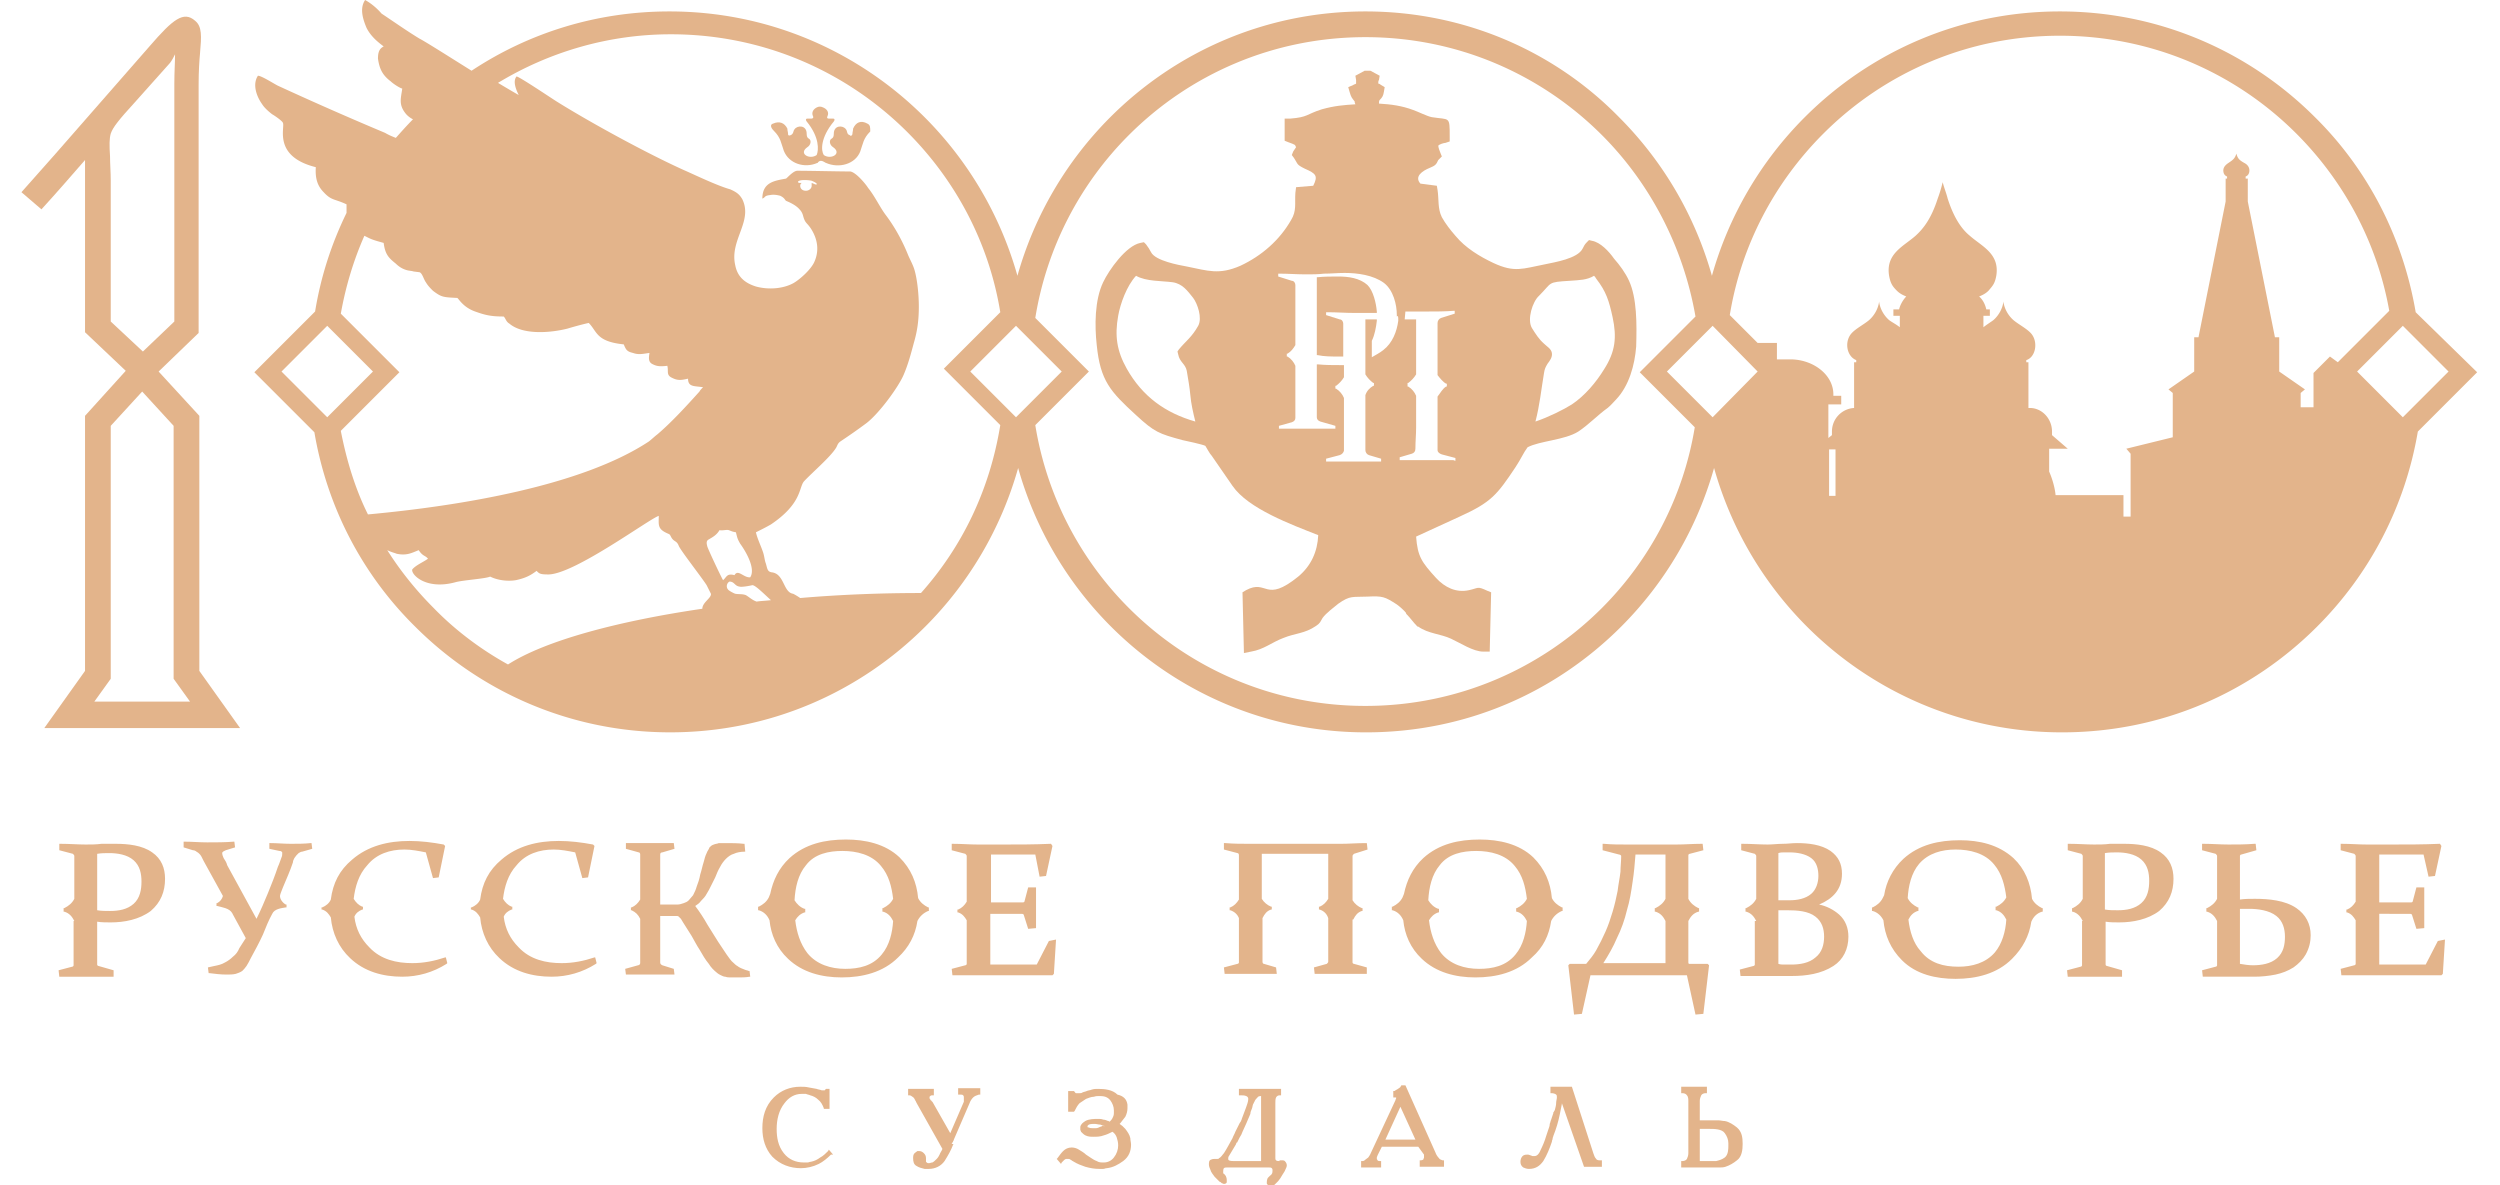
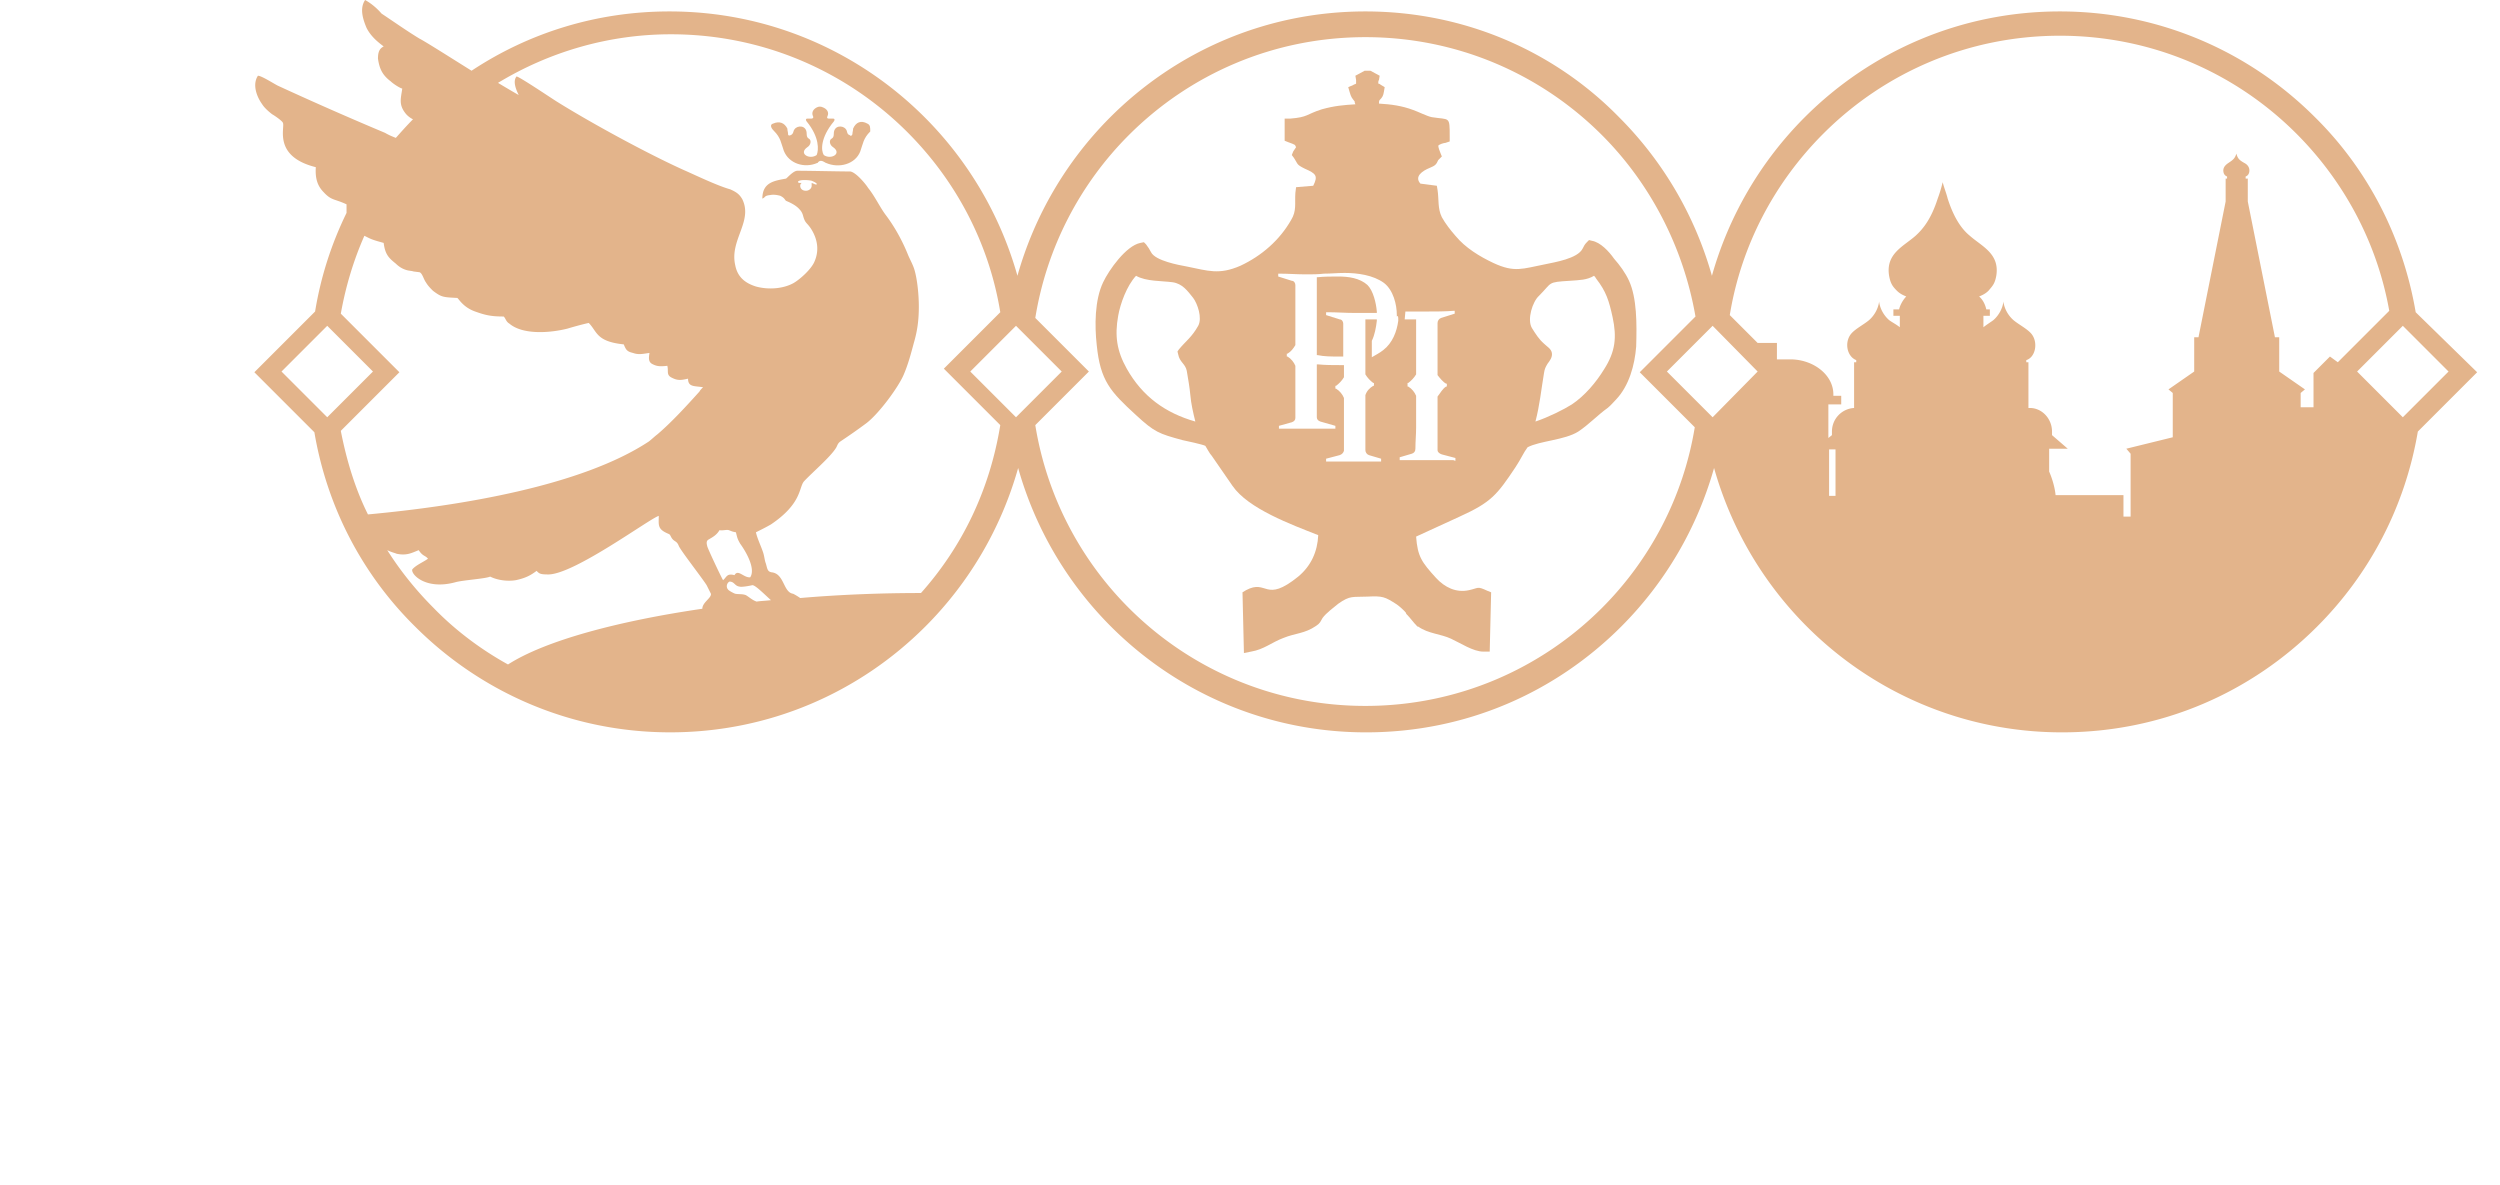
<svg xmlns="http://www.w3.org/2000/svg" version="1.1" id="Layer_1" x="0" y="0" viewBox="0 0 349.9 165.9" xml:space="preserve">
  <style>.st0{fill-rule:evenodd;clip-rule:evenodd}.st0,.st1{fill:#e3b48b}</style>
  <path class="st0" d="M191.4 39.9c-1.1-1-2.7-1.2-4.1-1.2-.9 0-1.9 0-2.9.1h-.1v10.9h.1c.9.2 2 .2 2.9.2h.7v-4.6c0-.3-.2-.6-.5-.6l-1.9-.6v-.4h.2c1.3 0 2.5.1 3.8.1h3.1v-.2c-.1-1.2-.5-2.9-1.3-3.7z" />
  <path class="st0" d="M228 39.3c-.5-1.1-1.3-2.2-2.1-3.1-.7-1-1.9-2.3-3.1-2.5l-.4-.1-.3.3c-.3.3-.4.5-.6.9-.7 1.4-3.9 1.9-5.3 2.2-3.1.6-4.2 1.2-7.2-.2-1.9-.9-3.9-2.1-5.3-3.8-.7-.8-1.4-1.7-1.9-2.6-.6-1.2-.4-2.5-.6-3.8l-.1-.6-2.3-.3c-.9-1 .3-1.8 1.3-2.2.7-.3.9-.4 1.2-1.1l.1-.1.4-.4-.2-.5c-.1-.2-.3-.8-.3-1 .1-.2.8-.4 1-.4l.6-.2v-.7c0-2.9 0-2.3-2.5-2.7-.6-.1-2-.8-2.6-1-1.6-.6-3.1-.8-4.8-.9 0-.2 0-.4.1-.5.4-.4.5-.6.6-1.2l.1-.6-.5-.3c-.1-.1-.3-.2-.4-.2 0-.2 0-.4.1-.5l.1-.6-1.3-.7h-.8l-1.3.7.1.6v.5c-.1.1-.3.1-.4.2l-.7.3.2.7c.2.7.3.8.7 1.3 0 .1 0 .2.1.4-1.6.1-2.9.2-4.7.7-2.2.7-1.9 1.1-4.4 1.3h-.8v3.1l.5.2c.2.1 1 .3 1 .5 0 .1.1.1.1.2-.1.2-.3.4-.4.6l-.2.5.3.4c.6.9.3.9 1.5 1.5 1.6.7 1.9 1 1.2 2.4l-2.4.2-.1.8c-.1 1.5.2 2.5-.6 3.8-1.6 2.8-4.1 5-7.1 6.4-3 1.3-4.5.7-7.5.1-1.1-.2-4.4-.8-5-2-.2-.4-.4-.7-.7-1.1l-.3-.3-.5.1c-2 .4-4.4 3.8-5.2 5.5-1.2 2.5-1.2 6.1-.9 8.8.5 5 1.9 6.5 5.5 9.8 2.6 2.4 3.2 2.6 6.5 3.5.5.1 2.8.6 3.2.8.2.3.6 1.1.9 1.4l2.9 4.2c2.2 3.2 8.2 5.4 12 6.9-.1 2.3-1 4.3-2.8 5.8-4.7 3.8-4.3.3-7.3 1.9l-.5.3.2 8.5 1-.2c1.8-.3 2.9-1.3 4.5-1.9 1.7-.7 3-.6 4.6-1.7.6-.4.6-.6.9-1.1.5-.7 1.6-1.5 2.2-2 1.7-1.2 2-.9 4.1-1 2.1-.1 2.4 0 4.1 1.1.3.2 1.1.9 1.3 1.2v.1l.1.1c.5.5.9 1.1 1.4 1.6l.1.1h.1c1.4 1 3.1 1 4.6 1.7 1.3.6 3.1 1.8 4.5 1.8h.9l.2-8.3-.5-.2c-1.5-.7-1.2-.4-2.6-.1-1.8.4-3.4-.4-4.6-1.7-2-2.2-2.6-3-2.8-5.8l6.1-2.8c4.4-2 5.2-3 7.8-6.9.8-1.2 1.1-2 1.7-2.8 1.7-.9 5.2-1 7.1-2.2 1.5-1 2.7-2.3 4.1-3.3.5-.4.8-.8 1.2-1.2 1.8-1.9 2.6-4.8 2.8-7.4.1-3.2.1-6.8-1-9.2zm-60.3 6.3c-.9 1.6-1.7 2.1-2.7 3.3l-.2.3.1.4c.2 1.1 1 1.3 1.2 2.3.2 1.2.4 2.3.5 3.4.1 1.2.4 2.5.7 3.7-4.2-1.2-7.4-3.5-9.6-7.4-1.4-2.5-1.7-4.6-1.2-7.4.3-1.7 1.2-4.2 2.5-5.6 1.4.8 3.6.7 5.1.9 1.4.2 2.1 1.2 2.9 2.2.6.8 1.3 2.8.7 3.9zm28-.8v.1c-.2 1.5-.8 3.1-2.1 4.1-.5.4-1.1.7-1.6 1v-2.3c.4-.8.6-1.9.7-2.8v-.2h-1.6v7.7c.3.5.7.9 1.1 1.2h.1v.4h-.1c-.5.3-.9.7-1.1 1.3V63c0 .3.2.6.5.7l1.7.5v.4h-7.7v-.4l1.9-.5c.3-.1.5-.3.6-.6v-7.4c-.2-.5-.6-1-1.1-1.3h-.1V54h.1c.4-.3.8-.7 1.1-1.2v-1.7h-.6c-1 0-2 0-3-.1h-.2v7.4c0 .3.2.5.5.6l2.1.6v.4H179v-.4l1.8-.5c.3-.1.5-.3.5-.6v-7.3c-.2-.5-.6-1-1.1-1.3h-.1v-.4h.1c.5-.3.8-.7 1.1-1.2v-8.4c0-.3-.2-.6-.5-.6l-1.9-.6v-.4h.2c1.2 0 2.4.1 3.7.1.8 0 1.7 0 2.5-.1 1 0 1.9-.1 2.9-.1 1.8 0 4 .3 5.5 1.4 1.3 1 1.8 3 1.8 4.5v.2c.2-.2.2.1.2.5zm7.7 19.6h-7.5V64l1.7-.5c.3-.1.5-.3.5-.7 0-1 .1-2 .1-3v-4.4c-.2-.5-.6-1-1.1-1.3h-.1v-.5h.1c.4-.3.8-.7 1.1-1.2v-7.7h-1.6l.1-1.1h3c1.3 0 2.5 0 3.8-.1h.1v.4l-1.9.6c-.3.1-.5.4-.5.7v7.3c.3.4.8 1 1.2 1.2h.1v.4h-.1c-.5.3-.8.9-1.2 1.4V63c0 .3.3.5.6.6l1.9.5v.4l-.3-.1zm21.1-12.7c-1.1 1.8-2.7 3.7-4.5 4.9-1.1.7-3.3 1.8-5.1 2.4.6-2.3.8-4.4 1.2-6.8.1-.6.2-.8.5-1.3.3-.4.7-.9.6-1.5-.1-.6-.7-.9-1.1-1.3-.7-.6-1.2-1.4-1.7-2.2-.7-1.2.1-3.7 1-4.5 1.9-1.9 1.1-1.9 4.3-2.1 1.4-.1 2.4-.1 3.4-.7.1.1.2.2.3.4 1.4 1.8 1.8 3.1 2.3 5.4.6 2.8.4 4.8-1.2 7.3z" />
-   <path class="st1" d="M21 6.4c3.2-3.7 4.7-4.9 6.3-3.5 1 .8.9 2.2.7 4.5-.1 1.1-.2 2.6-.2 4.4v34.8L22.2 52l5.7 6.2v35.7l5.7 8H6.2l5.7-8V58.2l5.7-6.3-5.7-5.4V22.4c-2 2.3-4 4.6-6.1 6.9L3 26.9c3.2-3.6 6.4-7.2 9.6-10.9L21 6.4zm2.8 2.4l-5 5.6c-2.1 2.3-3 3.4-3.3 4.3-.2.7-.2 1.6-.1 3.2 0 1 .1 2.2.1 3.4V45l4.5 4.2 4.4-4.2V11.7c0-1.6.1-3 .1-4.1-.2.4-.4.8-.7 1.2zm.5 85.7V59.6l-4.4-4.8-4.4 4.8V95l-2.3 3.2h13.4L24.3 95v-.5z" />
-   <path class="st0" d="M116.3 161.6c-.5.5-1.1 1-1.7 1.3-.8.4-1.7.6-2.5.6-1.5 0-2.9-.5-4-1.6-1-1.1-1.4-2.5-1.4-4 0-1.6.4-3.1 1.6-4.3 1-1 2.3-1.5 3.7-1.5.4 0 .8 0 1.2.1.4.1.7.1 1.1.2.2.1.5.1.7.2h.4s.1 0 .1-.1l.1-.1h.5v2.8h-.8v-.1c-.2-.5-.4-.9-.8-1.2-.3-.3-.7-.5-1.1-.6-.2-.1-.4-.1-.6-.2h-.6c-1 0-1.8.5-2.4 1.3-.8 1-1.1 2.3-1.1 3.6 0 1.2.2 2.4 1 3.4.7.9 1.7 1.3 2.8 1.3h.5c.2 0 .3-.1.5-.1.5-.1.9-.3 1.3-.6.4-.2.8-.6 1.1-.9l.1-.2.6.7h-.3zm17.1-1.4c-.3.8-.7 1.5-1.2 2.3-.5.7-1.3 1.1-2.2 1.1h-.6c-.4-.1-.8-.2-1.1-.4-.4-.2-.5-.6-.5-1.1 0-.2 0-.5.2-.7.1-.1.3-.2.4-.3h.2c.3 0 .5.1.7.3.2.2.3.4.3.7v.5l.1.1c.1.1.2.1.3.1.2 0 .3-.1.5-.1.2-.1.4-.3.6-.5.2-.2.3-.4.4-.6.1-.3.3-.5.4-.8l-3.6-6.4c0-.1-.1-.1-.1-.2s-.1-.1-.1-.2c-.1-.2-.2-.4-.4-.5-.1-.1-.3-.2-.4-.2h-.2v-.9h3.6v.9h-.2c-.1 0-.2 0-.3.1l-.1.1v.2c0 .1 0 .1.1.1v.1s0 .1.1.1l.1.1s0 .1.1.1l2.5 4.4 1.9-4.4v-.6c0-.1 0-.2-.1-.3-.1-.1-.2-.1-.4-.1h-.3v-.9h3.1v.9h-.2c-.3.1-.6.2-.8.4-.2.2-.4.5-.5.8l-2.2 5.1c0 .1 0 .1-.1.2 0 .1 0 .1-.1.2 0 .1-.1.1-.1.2.3 0 .3.1.2.1zm24.4-5.6v.5c0 .4-.1.8-.3 1.2-.2.3-.5.6-.7.9l-.1.1.4.3.2.2.2.2c.3.4.6.8.7 1.3 0 .3.1.6.1.9 0 .9-.3 1.7-1.1 2.3-.7.5-1.4.9-2.3 1-.2 0-.3.1-.5.1h-.5c-.7 0-1.3-.1-2-.3-.6-.2-1.1-.4-1.6-.7 0 0-.1 0-.1-.1h-.1l-.1-.1c-.1 0-.1-.1-.2-.1-.1-.1-.2-.1-.3-.1h-.3c-.1 0-.1.1-.2.1l-.2.2-.1.1-.1.1-.1.2-.6-.7.1-.1c.3-.4.5-.7.8-1 .3-.3.7-.5 1.2-.5.3 0 .7.1 1 .3.3.2.7.4 1 .7.1.1.2.1.3.2.1.1.2.1.3.2.3.2.6.4.9.5.3.2.6.2 1 .2.6 0 1.1-.3 1.4-.7.4-.5.6-1.1.6-1.7 0-.4-.1-.8-.2-1.1-.1-.3-.3-.6-.6-.8-.4.2-.8.4-1.2.5-.5.2-1 .2-1.5.2-.3 0-.7 0-1.1-.2-.2-.1-.4-.3-.6-.5 0-.1-.1-.2-.1-.3v-.4c.1-.4.4-.6.7-.8.5-.3 1.3-.3 1.8-.3.2 0 .5 0 .7.1.2 0 .5.1.7.2.1 0 .1 0 .2.1.1-.1.3-.3.4-.5.1-.2.2-.4.2-.7v-.4c0-.5-.2-1-.5-1.4-.4-.5-.9-.6-1.5-.6-.3 0-.5 0-.8.1-.4 0-.8.2-1.1.3l-.9.6c-.3.3-.5.7-.7 1.1l-.1.1h-.8v-2.9h.8l.1.1c.1.1.1.2.2.2h.5c.1 0 .3 0 .4-.1.2-.1.4-.1.6-.2.2-.1.5-.1.7-.2.3-.1.6-.1.9-.1.9 0 2 .1 2.7.8.9.2 1.3.7 1.4 1.4zm21.4 7.8h.2c.2 0 .4 0 .5.2.1.1.2.3.2.5s-.1.4-.2.6c-.1.3-.3.5-.4.7-.1.2-.2.3-.3.5-.1.1-.2.3-.3.4l-.5.5c-.1.1-.3.2-.5.2-.1 0-.3 0-.4-.1-.1-.1-.2-.2-.2-.3 0-.2 0-.6.2-.8l.3-.3c.1 0 .1-.1.2-.2s.1-.4.1-.5c0-.1 0-.2-.1-.3-.1-.1-.2-.1-.4-.1h-5.9c-.1 0-.3 0-.4.1-.1.1-.1.4-.1.5v.2l.1.1s.1 0 .1.1c.1.1.2.2.2.3.1.2.1.4.1.6 0 .1 0 .3-.1.3-.1.1-.2.1-.3.1-.1 0-.2-.1-.3-.1-.1-.1-.2-.2-.3-.2l-.1-.1-.1-.1-.3-.3-.2-.2c-.2-.3-.5-.6-.6-1-.1-.2-.2-.5-.2-.7 0-.3 0-.6.3-.7.2-.1.4-.1.6-.1h.3c.1 0 .2 0 .2-.1.3-.1.5-.5.7-.7.4-.6.8-1.4 1.2-2.1.1-.3.3-.6.4-.9l.6-1.2c.1-.1.1-.2.2-.3 0-.1.1-.2.1-.3.2-.5.4-1.1.6-1.6.1-.3.3-.8.3-1.1v-.2c0-.1-.2-.3-.3-.3-.2-.1-.5-.1-.8-.1h-.2v-.9h5.9v.9h-.2c-.2 0-.4.1-.5.3-.1.2-.1.5-.1.8v7.7c0 .1 0 .2.1.3.1.1.3.1.4.1h.1c-.1-.1 0-.1.1-.1zm19.3-1.9h-5.1l-.6 1.2c0 .1-.1.2-.1.3v.2c0 .1.1.1.1.2.1.1.2.1.3.1h.2v.9h-2.8v-.9h.2c.2 0 .3-.1.4-.2.1-.1.3-.2.4-.3.1-.1.1-.2.2-.3 0-.1.1-.1.1-.2l3.5-7.5c0-.1.1-.2.1-.3v-.1h-.4v-.9h.1c.1 0 .1 0 .2-.1.1 0 .1-.1.2-.1.1-.1.2-.1.3-.2.1-.1.2-.1.2-.2l.1-.1v-.1h.6l4.2 9.4c.1.3.3.6.5.8.1.2.3.2.5.3h.2v.9h-3.4v-.9h.2c.1 0 .3-.1.3-.1 0-.1.1-.2.1-.3v-.4l-.8-1.1zm20.1-6.1s0 .1 0 0c0 .1 0 .1 0 0v.1l-.3 1.5c-.2 1-.5 2-.9 3 0 .1-.1.2-.1.4 0 .1-.1.2-.1.4-.3.9-.7 1.9-1.2 2.7-.5.7-1.1 1.1-2 1.1-.3 0-.6-.1-.8-.2-.3-.2-.4-.5-.4-.8 0-.3.1-.6.3-.8.2-.2.5-.2.7-.2.1 0 .2 0 .4.1.1 0 .2.1.3.1h.3c.4 0 .7-.5.8-.8.3-.6.6-1.3.8-2l.3-.9c.1-.3.2-.5.2-.8.1-.2.1-.4.2-.6l.3-.9c0-.1 0-.2.1-.2 0-.1 0-.1.1-.2.1-.4.2-.7.2-1.1 0-.2.1-.5.1-.7 0-.2 0-.3-.1-.4-.1-.1-.4-.2-.6-.2h-.2v-.9h3l3 9.3c.1.3.2.6.4.8.1.2.4.2.6.2h.2v.9h-2.5l-3.1-8.9zm19.3 2.4h2.6c.3 0 .6.1.9.1.6.1 1.2.5 1.7.9.7.6.8 1.4.8 2.3 0 .8-.1 1.8-.8 2.3-.5.4-1 .7-1.6.9-.3.1-.6.1-.9.1h-5.3v-.9h.2c.2 0 .5-.1.6-.3.1-.2.2-.5.2-.8v-7.3c0-.2 0-.6-.2-.8-.1-.2-.4-.3-.6-.3h-.2v-.9h3.6v.9h-.2c-.2 0-.5.1-.6.3-.1.2-.2.5-.2.8v2.7zm-83.3.8c-.2-.1-.4-.1-.6-.2-.3 0-.5-.1-.8-.1-.2 0-.6 0-.8.1-.1.1-.2.1-.2.3 0 .1.1.1.2.1.1.1.4.1.5.1h.5c.2 0 .4-.1.6-.2.1 0 .3-.1.4-.2.1.2.1.1.2.1zm22-4.2c-.2 0-.5 0-.6.2-.2.2-.3.3-.4.5 0 .1-.1.2-.1.2 0 .1-.1.2-.1.2-.1.2-.1.5-.2.7-.1.2-.2.5-.2.7-.2.5-.4.9-.6 1.4-.2.4-.3.7-.5 1.1-.1.3-.2.5-.4.8l-.3.6s0 .1-.1.1c-.1.1-.1.3-.2.4-.1.2-.2.3-.3.5-.2.3-.4.7-.6 1-.1.1-.1.3-.1.4 0 .1 0 .1.1.2.2.1.5.1.6.1h3.9v-9.1h.1zm21.5 6.1l-2.1-4.6-2.1 4.6h4.2zm39.8 3h2.3c.4-.1.8-.2 1.2-.5.5-.4.5-1.2.5-1.7v-.3c0-.5-.2-1-.5-1.4-.4-.6-1.5-.6-2.1-.6h-1.4v4.5zm75.6-35.3v7.7c.6.1 1.2.2 1.8.2 1.2 0 2.5-.2 3.4-1 .9-.8 1.1-1.9 1.1-3s-.3-2.2-1.2-2.9c-1-.8-2.6-1-3.8-1h-1.3zm-3.2 1.7c-.3-.6-.7-1.1-1.4-1.3h-.1v-.5h.1c.6-.3 1.1-.7 1.4-1.3v-6c0-.1-.1-.2-.2-.3l-1.9-.5v-.9h.2c1.2 0 2.3.1 3.5.1 1.2 0 2.4 0 3.6-.1h.2l.1.9-2.1.6c-.1 0-.2.1-.2.2v6.1c.7-.1 1.4-.1 2.1-.1 1.9 0 4.2.2 5.8 1.3 1.3.9 2 2.2 2 3.8 0 .9-.2 1.8-.7 2.7-.4.7-1 1.3-1.7 1.8-.8.5-1.6.8-2.5 1-1 .2-2 .3-3 .3h-7.2l-.1-.9 1.9-.5c.1 0 .2-.1.2-.2v-6.2zm-15.7-1.6c.6.1 1.2.1 1.8.1 1.2 0 2.4-.2 3.3-1 .9-.8 1.1-2 1.1-3.1s-.2-2.2-1.1-3c-.9-.8-2.3-1-3.4-1-.6 0-1.1 0-1.7.1v7.9zm-3.1 1.6c-.3-.6-.7-1.1-1.4-1.3h-.1v-.5h.1c.6-.3 1.1-.7 1.4-1.3v-6c0-.1-.1-.2-.2-.3l-1.9-.5v-.9h.2c1.2 0 2.4.1 3.5.1.7 0 1.5 0 2.2-.1h2c1.7 0 3.7.2 5.1 1.2 1.3.9 1.8 2.2 1.8 3.7 0 1.8-.6 3.3-2 4.5-1.6 1.2-3.7 1.6-5.6 1.6-.6 0-1.3 0-1.9-.1v6c0 .1.1.2.2.2l2.1.6v.9h-7.6l-.1-.9 1.9-.5c.1 0 .2-.1.2-.2v-6.2h.1zm-42.6-2.9h1.6c1 0 2.2-.2 3-.9.7-.6 1-1.6 1-2.5 0-.9-.2-1.9-1-2.5-.8-.6-2-.8-3-.8h-.8c-.3 0-.5 0-.8.1v6.6zm0 1.4v7.5c.3.1.5.1.8.1h1c1.2 0 2.5-.2 3.4-1 .9-.7 1.2-1.8 1.2-2.9 0-1.1-.3-2.1-1.2-2.8-1-.8-2.6-.9-3.9-.9h-1.3zm-3.1 1.5c-.3-.6-.7-1.1-1.4-1.3h-.1v-.5h.1c.6-.3 1.1-.7 1.4-1.3v-6c0-.1-.1-.2-.2-.3l-1.9-.5v-.9h.2c1.2 0 2.4.1 3.5.1.7 0 1.4-.1 2.1-.1.7 0 1.3-.1 2-.1 1.6 0 3.4.2 4.7 1.1 1.1.8 1.6 1.8 1.6 3.2 0 2.2-1.3 3.5-3.2 4.3 1 .2 2 .7 2.8 1.4.9.8 1.3 1.9 1.3 3.1 0 1.7-.7 3.2-2.1 4.1-1.7 1.1-3.8 1.4-5.8 1.4h-7.2l-.1-.9 1.9-.5c.1 0 .2-.1.2-.2v-6.1h.2zm21.3-.2c.3-.6.7-1 1.3-1.2h.1v-.5h-.1c-.6-.3-1.1-.7-1.4-1.3.1-1.7.5-3.5 1.6-4.8 1.3-1.5 3.2-2 5.1-2 2 0 4.1.5 5.4 2.1 1.1 1.3 1.5 3 1.7 4.6-.3.6-.8 1-1.4 1.3h-.1v.5h.1c.7.2 1.1.7 1.4 1.3-.1 1.7-.6 3.4-1.6 4.6-1.3 1.5-3.2 2-5.1 2-2.1 0-4-.5-5.3-2.2-1-1.1-1.5-2.7-1.7-4.4zm-3.5.1c-.3-.6-.8-1.1-1.5-1.3h-.1v-.5h.1c.6-.3 1.1-.7 1.4-1.3l.2-.4c.3-1.9 1.2-3.7 2.7-5.1 2.2-2 5-2.6 7.9-2.6 2.7 0 5.4.6 7.5 2.5 1.6 1.5 2.4 3.5 2.6 5.7.3.6.8 1 1.4 1.3h.1v.5h-.1c-.7.2-1.2.7-1.5 1.4-.3 2-1.2 3.7-2.7 5.2-2.1 2.1-5 2.8-7.9 2.8-2.7 0-5.5-.6-7.5-2.6-1.6-1.6-2.4-3.5-2.6-5.6zm-30.5.1c-.3-.6-.7-1.1-1.4-1.3h-.1v-.5h.1c.6-.3 1.1-.7 1.4-1.3v-6.2h-4.2c-.1 1.3-.2 2.5-.4 3.8-.2 1.4-.4 2.7-.8 4-.3 1.3-.8 2.7-1.4 3.9-.5 1.2-1.2 2.4-1.9 3.5h8.7v-5.9zm3.2 1v-1c.3-.6.7-1.1 1.4-1.3h.1v-.5h-.1c-.6-.3-1.1-.7-1.4-1.3v-6.1c0-.1.1-.2.2-.2l1.9-.5-.1-.9h-.2c-1.2 0-2.3.1-3.5.1h-6.9c-1.1 0-2.1 0-3.2-.1h-.2v.9l2.3.6c.1 0 .3.1.3.2 0 .7-.1 1.5-.1 2.2-.1.9-.3 1.8-.4 2.7-.2 1-.4 1.9-.7 2.9-.3 1-.6 1.9-1 2.8-.4.9-.8 1.7-1.3 2.6-.4.7-.9 1.3-1.4 1.9h-2.3l-.2.2.8 6.9 1.1-.1 1.2-5.4h13.5l1.2 5.5 1.1-.1.8-6.8-.2-.2h-2.6c-.1 0-.1-.2-.1-.2v-4.8zm-22.6-1c-.3-.6-.7-1.1-1.4-1.3h-.1v-.5h.1c.6-.3 1.1-.7 1.4-1.3-.2-1.7-.6-3.3-1.7-4.6-1.3-1.6-3.4-2.1-5.4-2.1-1.9 0-3.9.4-5.1 2-1.1 1.3-1.5 3.1-1.6 4.9.3.5.8 1 1.4 1.2h.1v.5h-.1c-.6.2-1 .6-1.3 1.1.2 1.7.7 3.3 1.7 4.6 1.3 1.6 3.3 2.2 5.3 2.2 1.9 0 3.8-.4 5.1-2 1.1-1.3 1.5-3.1 1.6-4.7zm3.4 0c.3-.6.8-1.1 1.5-1.4h.1v-.5h-.1c-.6-.3-1.1-.7-1.4-1.3-.2-2.2-1-4.1-2.6-5.7-2-1.9-4.8-2.5-7.5-2.5-2.9 0-5.7.6-7.9 2.6-1.5 1.4-2.3 3.1-2.7 5l-.2.5c-.3.6-.8 1-1.4 1.3h-.1v.5h.1c.7.2 1.2.7 1.5 1.4.2 2 1 3.9 2.6 5.4 2 1.9 4.7 2.6 7.5 2.6 2.9 0 5.8-.7 7.9-2.8 1.6-1.4 2.4-3.1 2.7-5.1zm-27.7-.2c.3-.6.6-1 1.2-1.2h.1v-.4h-.1c-.5-.2-1-.6-1.3-1.1v-6.2c0-.1.1-.2.2-.3l1.9-.6-.1-.9h-.2c-1.2 0-2.3.1-3.5.1H175c-1.2 0-2.3 0-3.5-.1h-.2v.9l1.9.5c.1 0 .2.1.2.3v6.2c-.3.5-.7.9-1.2 1.1h-.1v.4h.1c.6.2 1 .6 1.2 1.1v6.2c0 .1-.1.2-.2.2l-1.9.5.1.9h7.3l-.1-.9-1.7-.5c-.1 0-.2-.1-.2-.3v-6.1c.3-.6.6-1 1.2-1.2h.1v-.4h-.1c-.5-.2-1-.6-1.3-1.1v-6.3h9.3v6.3c-.3.5-.7.9-1.2 1.1h-.1v.4h.1c.6.2 1 .6 1.2 1.2v6.1c0 .1-.1.2-.2.3l-1.8.5.1.9h7.3v-.9l-1.8-.5c-.1 0-.2-.1-.2-.2v-6h.1zm149.8-9.1H333v6.7h4.4c.1 0 .3 0 .3-.2l.5-1.9h1.1v5.7l-1.1.1-.6-1.9c0-.1-.1-.2-.3-.2H333v7.1h6.5l1.7-3.3 1-.2-.3 4.8-.2.2h-14l-.1-.9 1.9-.5c.1 0 .2-.1.2-.2v-6.1c-.3-.5-.6-.9-1.2-1.1h-.1v-.4h.1c.5-.2.9-.6 1.2-1.1v-6.4c0-.1-.1-.2-.2-.3l-1.9-.5v-.9h.2c1.2 0 2.3.1 3.5.1h3.4c2.2 0 4.5 0 6.7-.1h.1l.2.3-.9 4.2-.9.1-.7-3.1zm-300 5.7c-.1.5.4 1.1.8 1.3h.1v.4H40c-.6.1-1.6.2-1.9.9-.5.9-.9 1.9-1.3 2.9-.5 1.1-1.1 2.2-1.7 3.3-.2.4-.4.8-.6 1.1-.2.3-.4.5-.6.7-.3.2-.6.3-.9.4-.4.1-.9.1-1.3.1-.8 0-1.6-.1-2.4-.2h-.1l-.1-.8.9-.2c.5-.1 1-.2 1.5-.5.4-.2.8-.5 1.1-.8.4-.3.7-.7.9-1.2.3-.5.6-.9.9-1.4l-1.8-3.3-.1-.2c-.4-.7-1.4-.8-2.1-1h-.1v-.4h.1c.4-.2.7-.6.8-1l-2.7-4.9-.3-.6c-.1-.2-.2-.3-.3-.4-.1-.1-.2-.2-.4-.3-.1-.1-.3-.2-.5-.2l-1.3-.4v-.8h.1c1.1 0 2.1.1 3.2.1 1.2 0 2.5 0 3.7-.1h.1l.1.8-1.3.4c-.2.1-.5.2-.5.4s.1.5.2.7c.2.3.4.6.5 1l4.1 7.5c.6-1.2 1.1-2.4 1.6-3.6.5-1.2 1-2.5 1.4-3.7.2-.4.3-.8.5-1.3.1-.2.1-.4.1-.6 0-.1 0-.2-.1-.2-.1-.1-.2-.1-.3-.1l-1.4-.3v-.8h.1c1 0 1.9.1 2.9.1.9 0 1.9 0 2.8-.1h.1l.1.8-1.4.4c-.2 0-.3.1-.5.2l-.3.3c-.1.1-.2.3-.3.4-.1.2-.2.4-.2.6-.4 1.2-.9 2.3-1.4 3.5-.1.3-.3.7-.4 1.1zm41.3-6c-1-.2-2-.4-3-.4-2 0-3.9.6-5.2 2.2-1.2 1.3-1.7 3-1.9 4.7.3.5.7.9 1.2 1.1h.1v.4h-.1c-.5.2-.9.5-1.1 1 .2 1.7.9 3.1 2.1 4.3 1.6 1.7 3.8 2.2 6 2.2 1.6 0 3.1-.3 4.6-.8h.1l.2.8-.1.1c-1.9 1.2-4 1.8-6.2 1.8-2.7 0-5.3-.7-7.3-2.6-1.6-1.5-2.5-3.5-2.7-5.7-.3-.5-.6-.9-1.2-1.1h-.1v-.3h.1c.5-.2 1-.6 1.2-1.1.3-2.3 1.2-4.1 3-5.6 2.2-1.9 5-2.6 8-2.6 1.6 0 3.2.2 4.8.5l.2.2-.9 4.4-.8.1-1-3.6zm11.9 8.6v6.8c0 .2.1.3.3.4l1.6.5.1.8h-6.8l-.1-.8 1.8-.5c.1 0 .3-.1.3-.3v-6.2c-.3-.6-.6-.9-1.2-1.2h-.1v-.4h.1c.5-.2.9-.6 1.2-1.1v-6.3c0-.2-.1-.3-.2-.3l-1.8-.5v-.8h6.7l.1.8-1.7.5c-.2 0-.3.1-.3.3v7h2.4c.3 0 .6-.1.9-.2.3-.1.5-.2.7-.4.2-.2.4-.5.6-.7.2-.4.4-.8.5-1.2.2-.5.4-1.1.5-1.7.2-.6.3-1.2.5-1.8.1-.4.2-.8.4-1.2.1-.3.3-.5.4-.8.2-.2.3-.3.6-.4.2-.1.5-.1.7-.2h1c.8 0 1.7 0 2.5.1h.1l.1 1.1h-.1c-.5 0-1.1.1-1.5.3-.4.1-.8.4-1.1.7-.3.3-.6.7-.8 1.1-.3.5-.5 1-.7 1.5l-.6 1.2c-.2.4-.4.8-.6 1.1-.2.4-.5.7-.8 1-.2.3-.5.5-.8.7.6.8 1.2 1.7 1.7 2.6l1.5 2.4 1.2 1.8c.3.4.6.9 1 1.2.1.1.3.3.5.4.1.1.3.2.5.3.2.1.3.1.5.2s.4.1.6.2h.1l.1.8h-.1c-.5.1-1.1.1-1.6.1h-1c-.3 0-.5 0-.8-.1-.2 0-.4-.1-.6-.2-.2-.1-.4-.2-.5-.3-.5-.4-.9-.8-1.2-1.3-.5-.6-.9-1.3-1.3-2-.4-.6-.7-1.2-1.1-1.9-.4-.6-.8-1.3-1.2-1.9-.1-.2-.2-.3-.3-.5l-.3-.3c-.1-.1-.2-.1-.3-.1h-2.3v-.3zm32.6 1c-.3-.6-.7-1.1-1.4-1.3h-.1v-.5h.1c.6-.3 1.1-.7 1.4-1.3-.2-1.7-.6-3.3-1.7-4.6-1.3-1.6-3.4-2.1-5.4-2.1-1.9 0-3.9.4-5.1 2-1.1 1.3-1.5 3.1-1.6 4.9.3.5.8 1 1.4 1.2h.1v.5h-.1c-.6.2-1 .6-1.3 1.1.2 1.7.7 3.3 1.7 4.6 1.3 1.6 3.3 2.2 5.3 2.2 1.9 0 3.8-.4 5.1-2 1.1-1.3 1.5-3.1 1.6-4.7zm3.4 0c.3-.6.8-1.1 1.5-1.4h.1v-.5h-.1c-.6-.3-1.1-.7-1.4-1.3-.2-2.2-1-4.1-2.6-5.7-2-1.9-4.8-2.5-7.5-2.5-2.9 0-5.7.6-7.9 2.6-1.5 1.4-2.3 3.1-2.7 5l-.2.5c-.3.6-.8 1-1.4 1.3h-.1v.5h.1c.7.2 1.2.7 1.5 1.4.2 2 1 3.9 2.6 5.4 2 1.9 4.7 2.6 7.5 2.6 2.9 0 5.8-.7 7.9-2.8 1.5-1.4 2.4-3.1 2.7-5.1zm-68.8-9.6c-1-.2-2-.4-3-.4-2 0-3.9.6-5.2 2.2-1.2 1.3-1.7 3-1.9 4.7.3.5.7.9 1.2 1.1h.1v.4h-.1c-.5.2-.9.5-1.1 1 .2 1.7.9 3.1 2.1 4.3 1.6 1.7 3.8 2.2 6 2.2 1.6 0 3.1-.3 4.6-.8h.1l.2.8-.1.1c-1.9 1.2-4 1.8-6.2 1.8-2.7 0-5.3-.7-7.3-2.6-1.6-1.5-2.5-3.5-2.7-5.7-.3-.5-.6-.9-1.2-1.1H45v-.3h.1c.5-.2 1-.6 1.2-1.1.3-2.3 1.2-4.1 3-5.6 2.2-1.9 5-2.6 8-2.6 1.6 0 3.2.2 4.8.5l.2.2-.9 4.4-.8.1-1-3.6zm-46 8.1c.6.1 1.2.1 1.8.1 1.2 0 2.4-.2 3.3-1 .9-.8 1.1-2 1.1-3.1s-.2-2.2-1.1-3c-.9-.8-2.3-1-3.4-1-.6 0-1.1 0-1.7.1v7.9zm-3.2 1.5c-.3-.6-.7-1.1-1.4-1.3h-.1v-.5H9c.6-.3 1.1-.7 1.4-1.3v-6c0-.1-.1-.2-.2-.3l-1.9-.5v-.9h.2c1.2 0 2.4.1 3.5.1.7 0 1.5 0 2.2-.1h2c1.7 0 3.7.2 5.1 1.2 1.3.9 1.8 2.2 1.8 3.7 0 1.8-.6 3.3-2 4.5-1.6 1.2-3.7 1.6-5.6 1.6-.6 0-1.3 0-1.9-.1v6c0 .1.1.2.2.2l2.1.6v.9H8.3l-.1-.9 1.9-.5c.1 0 .2-.1.2-.2v-6.2h.1zm134.5-9.3h-6.2v6.7h4.4c.1 0 .3 0 .3-.2l.5-1.9h1.1v5.7l-1.1.1-.6-1.9c0-.1-.1-.2-.3-.2h-4.4v7.1h6.5l1.7-3.3 1-.2-.3 4.8-.2.2h-14l-.1-.9 1.9-.5c.1 0 .2-.1.2-.2v-6.1c-.3-.5-.6-.9-1.2-1.1h-.1v-.4h.1c.5-.2.9-.6 1.2-1.1v-6.4c0-.1-.1-.2-.2-.3l-1.9-.5v-.9h.2c1.2 0 2.3.1 3.5.1h3.4c2.2 0 4.5 0 6.7-.1h.1l.2.3-.9 4.2-.9.1-.6-3.1z" />
  <path class="st1" d="M338.1 43.7c-1.8-10.6-6.8-20.1-14.1-27.3-9.1-9.1-21.7-14.8-35.7-14.8-13.9 0-26.5 5.6-35.7 14.8a50.9 50.9 0 00-13 22.2 50.9 50.9 0 00-13-22.2c-9-9.2-21.6-14.8-35.5-14.8s-26.5 5.6-35.7 14.8a50.9 50.9 0 00-13 22.2 50.9 50.9 0 00-13-22.2c-9.1-9.1-21.7-14.8-35.7-14.8-10.2 0-19.7 3-27.7 8.3-3.2-2-6.5-4.1-7.3-4.5-1.8-1.1-3.5-2.3-5.3-3.5-.6-.7-1.4-1.4-2.3-1.9-.8 1.2-.3 2.7.2 3.9.6 1.2 1.6 2 2.4 2.6-.6.3-.8.8-.8 1.7.2 1.4.6 2.3 1.8 3.2.3.3 1.2.9 1.6 1-.2 1.4-.5 2.2.4 3.4.3.4.7.7 1.1.9-.8.8-1.6 1.7-2.4 2.6-.5-.2-1-.4-1.5-.7-5-2.1-10-4.3-15-6.6-.6-.3-2.3-1.4-2.8-1.4-.8 1.2-.2 2.9.6 4 .3.5 1 1.1 1.4 1.4.2.1 1.4.9 1.5 1.2.3.7-1.4 4.7 4.6 6.2-.1 1.5.2 2.6 1.1 3.5 1.1 1.2 1.5.9 3.2 1.7v1.2c-2.1 4.3-3.6 8.9-4.4 13.8l-7.5 7.5-1 1 8.4 8.4c1.8 10.6 6.8 20 14.1 27.2 9.1 9.1 21.7 14.8 35.7 14.8 13.9 0 26.5-5.6 35.7-14.8a50.9 50.9 0 0013-22.2 50.9 50.9 0 0013 22.2c9.1 9.1 21.7 14.8 35.7 14.8s26.5-5.6 35.7-14.8a50.9 50.9 0 0013-22.2 50.9 50.9 0 0013 22.2c9.1 9.1 21.7 14.8 35.7 14.8s26.5-5.6 35.7-14.8c7.3-7.3 12.3-16.7 14.1-27.3l8.3-8.3-8.6-8.4zM39.4 52l6.4-6.4 6.4 6.4-6.4 6.4-6.4-6.4zm8.3 8.3l8.2-8.2-8.2-8.2c.7-3.9 1.8-7.5 3.3-10.9l.6.3c.6.3 1.4.5 2.1.7.2 1.6.7 2.1 1.7 2.9.3.3.8.7 1.5.9.3.1.7.1 1 .2l.8.1c.4.1.6 1 .9 1.4.3.5.6.8 1 1.2 1.2.9 1.4.9 3.4 1 .2.1.8 1.3 2.5 1.9 1.4.5 2.2.7 4 .7.3.3.3.7.8 1 1.9 1.6 5.7 1.3 8.1.7 1-.3 2.1-.6 3-.8 1.2 1.2 1 2.6 4.9 3 .3.7.4 1 1.3 1.2.8.3 1.5.1 2.3 0-.1.7-.2 1.3.5 1.6.6.3 1.1.3 2 .2.2.8-.2 1.3.7 1.7.8.4 1.3.3 2.2.1 0 1.2.9 1 2.1 1.2-.2.2-.4.4-.5.6-1.8 2-3.9 4.3-5.9 6-.4.3-.8.7-1.2 1-9.4 6.2-26.3 9-39.3 10.2-1.8-3.6-3-7.6-3.8-11.7zm50.6 24.9c-11.6 1.7-21.9 4.4-27.2 7.8-3.8-2.1-7.4-4.8-10.4-7.9-2.4-2.4-4.6-5.1-6.5-8.1.6.3 1.1.4 1.3.5 1.4.3 2.1-.1 3.1-.5.6.9.9.7 1.3 1.2-.7.5-1.7.9-2.2 1.5-.2.7 1.9 2.9 6 1.8 1-.3 4.3-.5 4.9-.8 1 .5 2.4.7 3.6.5 1.4-.3 2.1-.7 2.9-1.3.4.4.5.5 1.7.5 3.7-.1 14.1-7.8 15.4-8.2 0 1.2-.2 1.8 1.1 2.4.4.2.4.1.6.5.4.8.8.5 1.1 1.3.3.7 3.2 4.4 3.9 5.5l.6 1.2c.1.6-1.2 1.2-1.2 2.1zm2.9-4c-.2-.3-2-4.1-2.2-4.7-.1-.4-.2-.8.2-1 .5-.3 1.1-.6 1.5-1.3.4.1 1-.1 1.3 0 .3.1.4.2 1 .3.2.8.2.9.6 1.6.8 1.1 2.2 3.5 1.4 4.7-.9.1-1.7-1.2-2.2-.3-1.1-.3-1.1.3-1.6.7zm4.7 3c-.6-.2-1-.6-1.5-.9-.5-.2-1-.1-1.5-.2-.3-.1-1-.5-1-.6-.3-.3-.2-.9.2-1.1.7 0 .7.6 1.4.7.3.1 1.4-.1 1.8-.2.4 0 1.4 1 2.6 2.1-.8.1-1.4.1-2 .2zm23-1.2c-5.3 0-11.1.2-16.9.7-.3-.2-.6-.4-1-.6-1.4-.2-1.2-2.8-3-3-.6-.1-.6-.5-.8-1.2-.2-.5-.2-1-.4-1.6-.3-.9-.8-1.9-1-2.8.8-.4 1.4-.7 2.1-1.1 4.3-2.9 3.9-5.1 4.6-6 1.1-1.2 3.7-3.4 4.5-4.7.2-.3.2-.6.6-.9 1.2-.8 2.5-1.7 3.7-2.6 1.8-1.4 4.5-5.1 5.2-6.8.6-1.4 1-2.9 1.4-4.4.5-1.7.7-3.2.7-5.1 0-1.6-.2-3.7-.6-5.1-.2-.7-.6-1.4-.9-2.1-.8-2-1.9-4-3.2-5.7-.8-1.1-1.5-2.6-2.4-3.7-.3-.5-1.7-2.2-2.5-2.3-1.6 0-5.6-.1-7.4-.1-.6 0-1.5 1.1-1.6 1.1-1.6.3-3.3.5-3.3 2.8.5-.2.2-.4 1.1-.5.5-.1 1 0 1.4.1.6.3.6.5.8.7.2.1 1.3.5 1.9 1.2.2.2.4.5.5.9.3 1.1.5.9 1.1 1.8.9 1.4 1.2 3 .5 4.6-.4 1-1.9 2.4-2.9 3-1.4.8-3.5 1-5.3.5-1.6-.5-2.6-1.4-2.9-3-.8-3.5 2.5-6.1 1-9.2-.4-.7-.8-1-1.7-1.4-1.8-.5-4.9-2-6.5-2.7-5.1-2.3-13-6.6-17.8-9.6-.8-.5-5.1-3.4-5.6-3.5-.6.7 0 2 .3 2.6-.2-.1-1.4-.8-2.9-1.7 7.1-4.3 15.4-6.8 24.2-6.8 12.9 0 24.6 5.2 33.1 13.7 6.7 6.7 11.4 15.4 13 25.2l-6.9 6.9-1 1 7.9 7.9c-1.5 9.2-5.4 17.1-11.1 23.5zm-15.3-57c0 .4-.4.7-.8.7-.5 0-.8-.3-.8-.7 0-.2.1-.3.2-.4h-.3c-.2 0-.2-.1-.2-.2.3-.3 1.5-.2 1.9-.1.5.2.8.4.7.5-.1.1-.4-.1-.7-.2v.4zm28.6 32.4l-6.4-6.4 6.4-6.4 6.4 6.4-6.4 6.4zm82 26.7c-8.5 8.5-20.2 13.7-33.1 13.7-12.9 0-24.6-5.2-33.1-13.7-6.8-6.8-11.5-15.7-13.1-25.6l7.5-7.5-7.5-7.5c1.6-9.9 6.3-18.8 13.1-25.6 8.5-8.5 20.2-13.7 33.1-13.7 12.9 0 24.6 5.2 33.1 13.7 6.7 6.7 11.4 15.6 13.1 25.4l-6.8 6.8-1 1 7.7 7.7c-1.6 9.8-6.3 18.6-13 25.3zm15.5-26.7l-6.4-6.4 6.4-6.4L246 52l-6.3 6.4zm17.2 11h-.9v-6.5h.9v6.5zm69.2-19.5l-2.3 2.3V57H322v-2l.6-.5L319 52v-4.8h-.6l-3.8-19V25h-.3v-.3s.4-.1.5-.6c.1-.5-.1-1-.7-1.3-.7-.4-.9-.6-1.1-1.3-.2.7-.5.9-1.1 1.3-.6.4-.8.8-.7 1.3.1.5.5.6.5.6v.3h-.2v3.2l-3.8 19h-.6V52l-3.6 2.5.6.5v6.2l-6.5 1.6.6.7v8.8h-1v-3h-9.5c-.1-1.1-.5-2.4-.9-3.3v-3.2h2.6l-2.2-1.9v-.5c0-1.8-1.4-3.3-3.1-3.3h-.2v-6.4h-.3v-.3c1.3-.4 1.7-2.5.7-3.7-.6-.7-1.8-1.3-2.5-1.9-.8-.7-1.3-1.7-1.4-2.6-.1.9-.6 1.9-1.4 2.6-.4.3-.9.6-1.4 1v-1.6h.9v-.9h-.5c-.1-.5-.4-1.3-1-1.8.2-.1.8-.3 1.3-.8.6-.7.9-1 1.1-2.1.5-3.1-2-4.1-3.7-5.6-1.1-.9-2.2-2.4-3.1-5.2-.2-.8-.5-1.5-.7-2.3-.2.8-.4 1.5-.7 2.3-.9 2.8-2 4.2-3.1 5.2-1.7 1.5-4.2 2.5-3.7 5.6.2 1.1.5 1.5 1.1 2.1.5.5 1.1.7 1.3.8-.5.5-.9 1.3-1 1.8h-.8v.9h.9v1.6c-.5-.4-1.1-.7-1.5-1-.8-.7-1.3-1.7-1.4-2.6-.1.9-.6 1.9-1.4 2.6-.7.6-1.9 1.2-2.5 1.9-1 1.2-.6 3.2.7 3.7v.3h-.3v6.4c-1.7.1-3.1 1.5-3.1 3.3v.5l-.5.4v-4.7h1.8v-1.2h-1.1v-.2c0-2.7-2.7-4.8-5.8-4.9h-2.1V48H246l-3.9-3.9c1.6-9.8 6.3-18.6 13.1-25.4C263.7 10.2 275.4 5 288.3 5c12.9 0 24.6 5.2 33.1 13.7 6.6 6.6 11.3 15.2 13 24.8l-7.2 7.2-1.1-.8zm10.2 8.5l-6.4-6.4 6.4-6.4 6.4 6.4-6.4 6.4z" />
  <path class="st1" d="M121.4 17.3c-.9-.5-1.6-.2-2 .7 0 .3-.1.5-.1.8-.1.2-.2.3-.4.1-.4-.1-.3-.6-.5-.8-.4-.6-1.7-.6-1.7.6 0 .4-.1.6-.3.7-.4.2-.3.9.2 1.2 1.3.9-.3 1.8-1.3 1.1-.4-.6-.5-2.4 1.4-4.7.1-.1.2-.4-.1-.4h-.6c-.2 0-.3-.1-.2-.3.3-.6-.1-1.1-.7-1.3-.2-.1-.5-.1-.7 0-.5.2-.9.7-.6 1.3.1.2-.1.3-.2.3h-.6c-.3 0-.2.3-.1.4 1.8 2.2 1.7 4 1.4 4.7-1 .7-2.6-.2-1.3-1.1.5-.3.6-1 .2-1.2-.2-.1-.3-.3-.3-.7 0-1.2-1.3-1.2-1.7-.6-.2.2-.1.6-.5.8-.2.1-.4.1-.4-.1 0-.3-.1-.5-.1-.8-.4-.8-1.1-1.1-2-.7-.4.1-.4.5.1 1 1 1 1 1.7 1.4 2.8.7 1.8 2.9 2.5 4.7 1.7 0 0 .1 0 .1-.1.3-.3.6-.2.9 0 .1 0 .1.1.2.1 1.8.8 4.1.2 4.8-1.6.4-1.1.4-1.8 1.4-2.8 0-.6 0-.9-.4-1.1z" />
</svg>